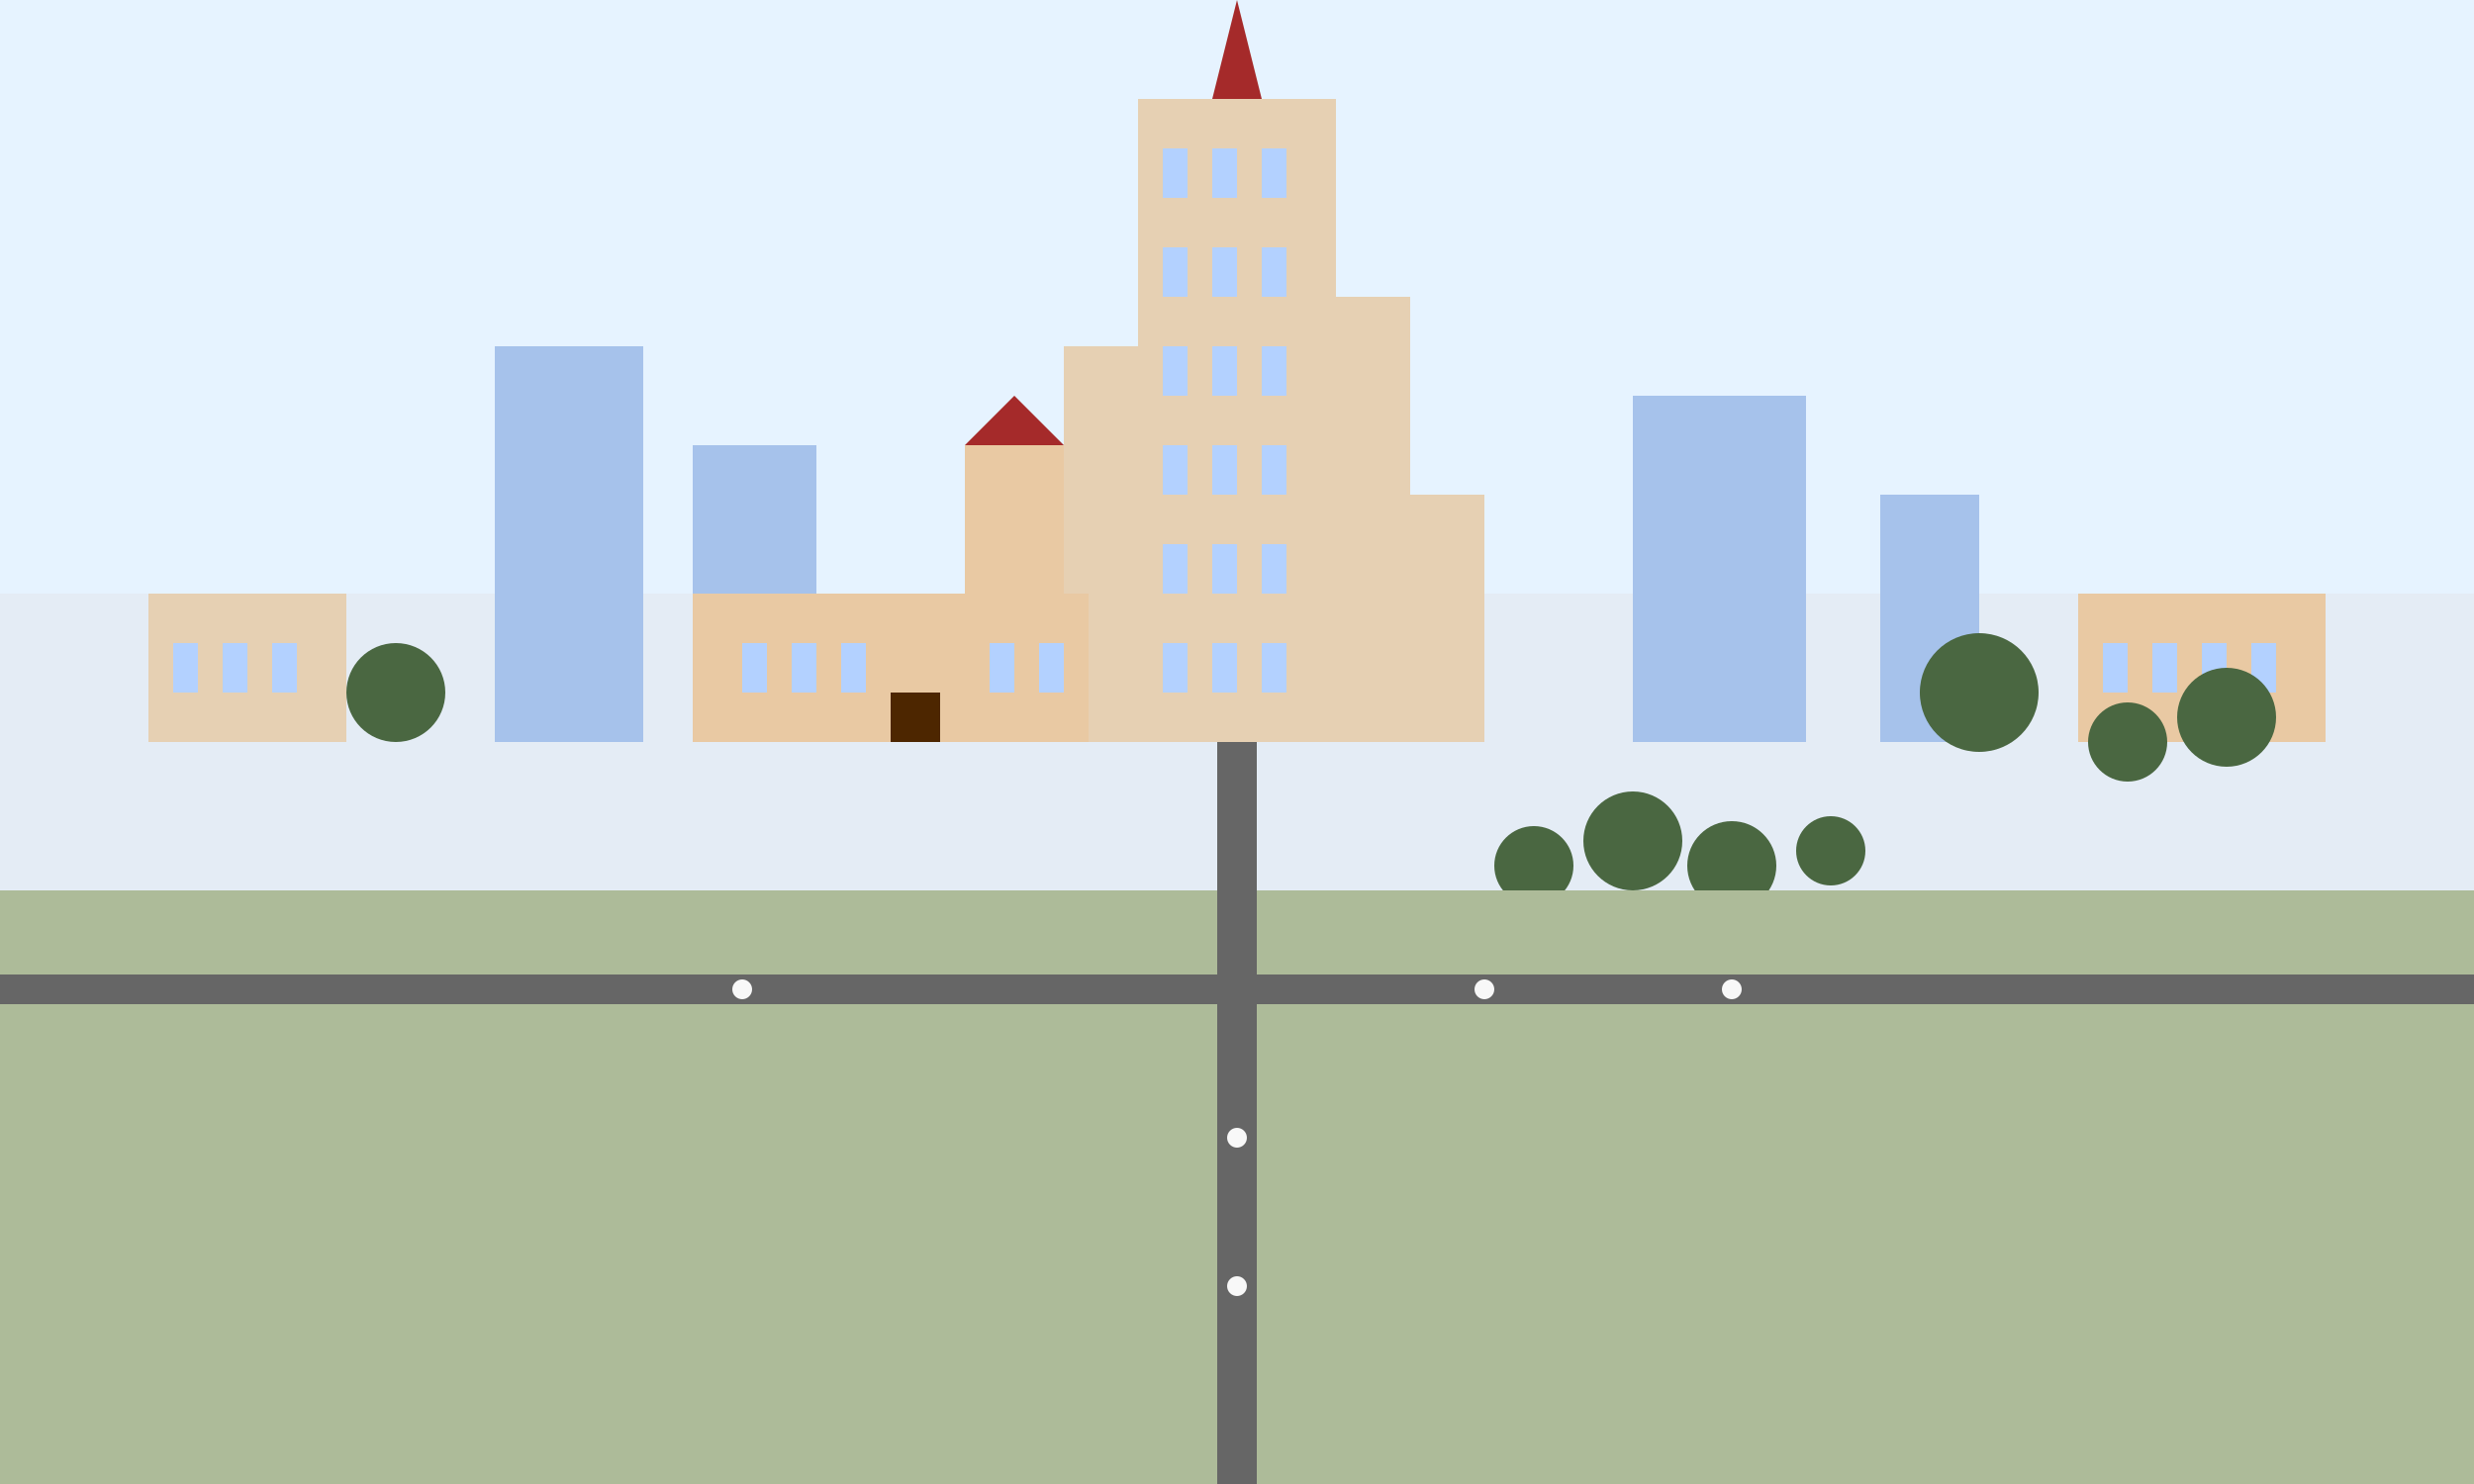
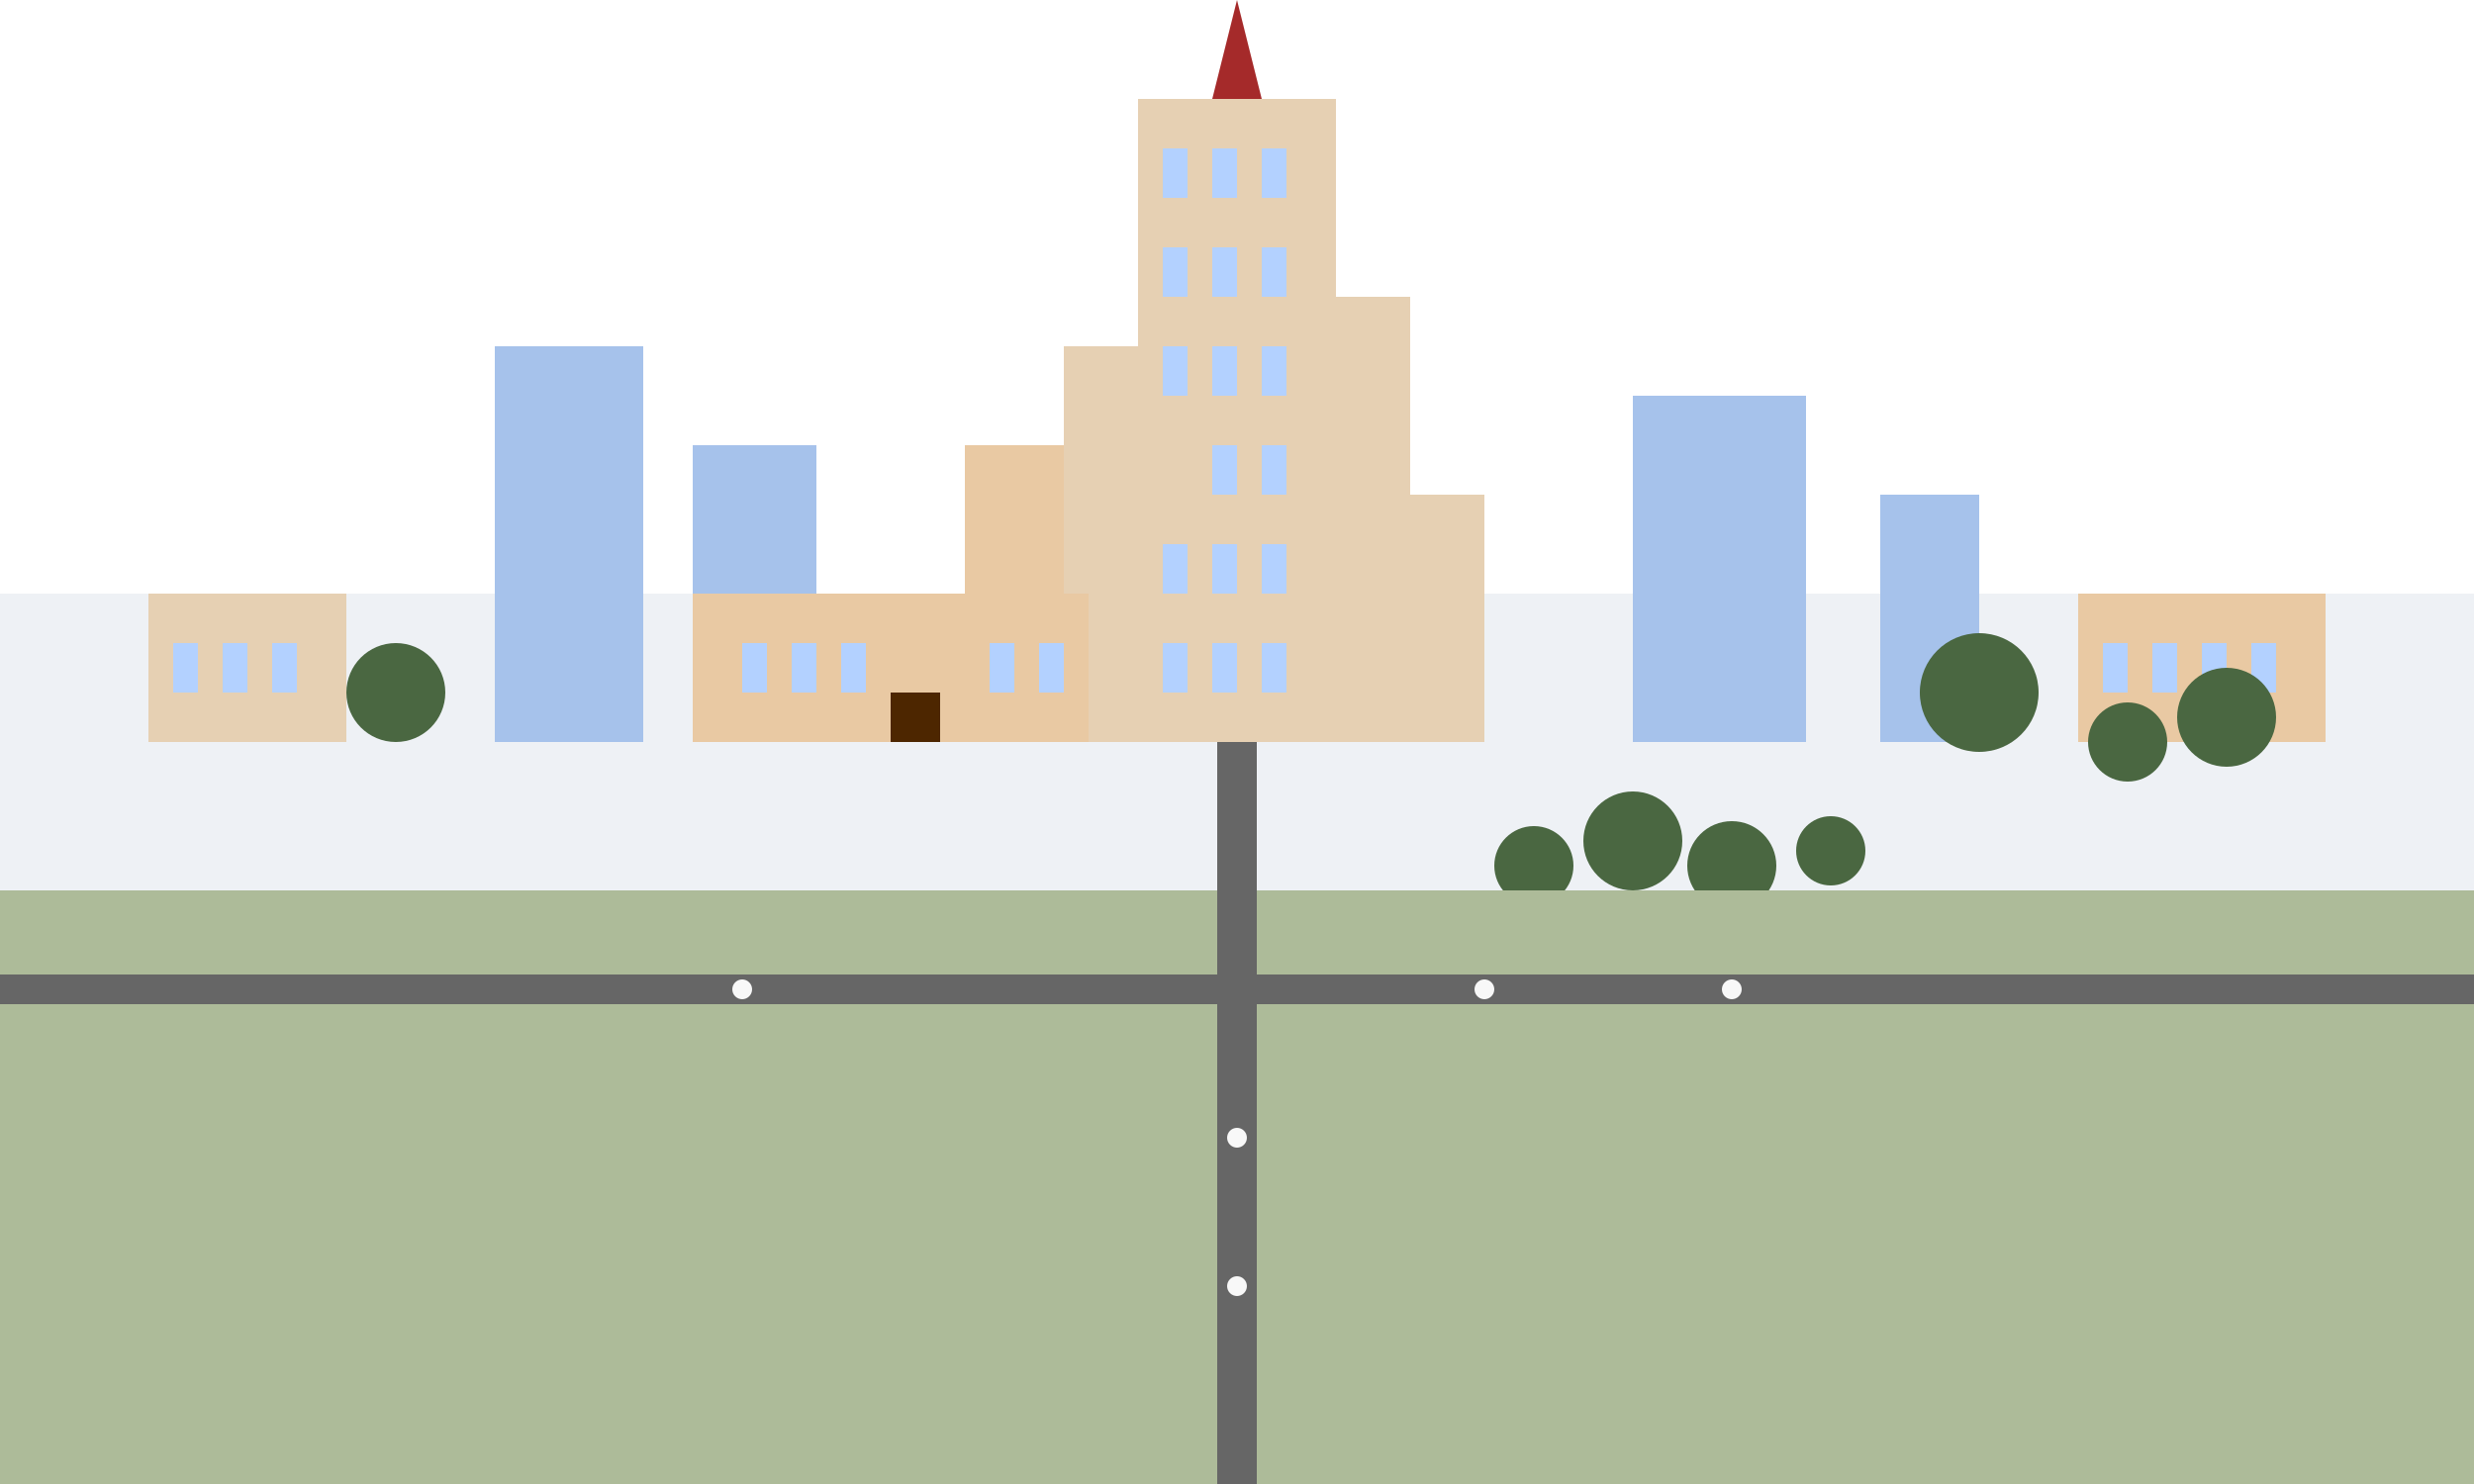
<svg xmlns="http://www.w3.org/2000/svg" viewBox="0 0 500 300" width="500" height="300">
-   <rect width="500" height="300" fill="#e6f3ff" />
  <rect x="0" y="120" width="500" height="60" fill="#e2e7ef" opacity="0.6" />
-   <path d="M0 210 Q125 190 250 210 Q375 230 500 210 L500 240 Q375 220 250 240 Q125 260 0 240 Z" fill="#b3d1ff" />
+   <path d="M0 210 Q125 190 250 210 Q375 230 500 210 L500 240 Q375 220 250 240 Z" fill="#b3d1ff" />
  <g transform="translate(250, 150)">
    <rect x="-20" y="-130" width="40" height="130" fill="#e6d0b3" />
    <path d="M-5 -130 L0 -150 L5 -130 Z" fill="#a52a2a" />
    <rect x="-35" y="-80" width="15" height="80" fill="#e6d0b3" />
    <rect x="20" y="-90" width="15" height="90" fill="#e6d0b3" />
    <rect x="-50" y="-40" width="15" height="40" fill="#e6d0b3" />
    <rect x="35" y="-50" width="15" height="50" fill="#e6d0b3" />
    <rect x="-15" y="-120" width="5" height="10" fill="#b3d1ff" />
    <rect x="-5" y="-120" width="5" height="10" fill="#b3d1ff" />
    <rect x="5" y="-120" width="5" height="10" fill="#b3d1ff" />
    <rect x="-15" y="-100" width="5" height="10" fill="#b3d1ff" />
    <rect x="-5" y="-100" width="5" height="10" fill="#b3d1ff" />
    <rect x="5" y="-100" width="5" height="10" fill="#b3d1ff" />
    <rect x="-15" y="-80" width="5" height="10" fill="#b3d1ff" />
    <rect x="-5" y="-80" width="5" height="10" fill="#b3d1ff" />
    <rect x="5" y="-80" width="5" height="10" fill="#b3d1ff" />
-     <rect x="-15" y="-60" width="5" height="10" fill="#b3d1ff" />
    <rect x="-5" y="-60" width="5" height="10" fill="#b3d1ff" />
    <rect x="5" y="-60" width="5" height="10" fill="#b3d1ff" />
    <rect x="-15" y="-40" width="5" height="10" fill="#b3d1ff" />
    <rect x="-5" y="-40" width="5" height="10" fill="#b3d1ff" />
    <rect x="5" y="-40" width="5" height="10" fill="#b3d1ff" />
    <rect x="-15" y="-20" width="5" height="10" fill="#b3d1ff" />
    <rect x="-5" y="-20" width="5" height="10" fill="#b3d1ff" />
    <rect x="5" y="-20" width="5" height="10" fill="#b3d1ff" />
  </g>
  <g>
    <rect x="100" y="70" width="30" height="80" fill="#b3d1ff" />
    <rect x="100" y="70" width="30" height="80" fill="#333333" opacity="0.1" />
    <rect x="140" y="90" width="25" height="60" fill="#b3d1ff" />
    <rect x="140" y="90" width="25" height="60" fill="#333333" opacity="0.1" />
    <rect x="330" y="80" width="35" height="70" fill="#b3d1ff" />
    <rect x="330" y="80" width="35" height="70" fill="#333333" opacity="0.1" />
    <rect x="380" y="100" width="20" height="50" fill="#b3d1ff" />
    <rect x="380" y="100" width="20" height="50" fill="#333333" opacity="0.1" />
  </g>
  <g transform="translate(180, 150)">
    <rect x="-40" y="-30" width="80" height="30" fill="#e9c9a3" />
    <rect x="15" y="-60" width="20" height="30" fill="#e9c9a3" />
-     <path d="M15 -60 L25 -70 L35 -60 Z" fill="#a52a2a" />
    <rect x="-30" y="-20" width="5" height="10" fill="#b3d1ff" />
    <rect x="-20" y="-20" width="5" height="10" fill="#b3d1ff" />
    <rect x="-10" y="-20" width="5" height="10" fill="#b3d1ff" />
    <rect x="0" y="-10" width="10" height="10" fill="#4d2600" />
    <rect x="20" y="-20" width="5" height="10" fill="#b3d1ff" />
    <rect x="30" y="-20" width="5" height="10" fill="#b3d1ff" />
  </g>
  <g>
    <rect x="30" y="120" width="40" height="30" fill="#e6d0b3" />
    <rect x="35" y="130" width="5" height="10" fill="#b3d1ff" />
    <rect x="45" y="130" width="5" height="10" fill="#b3d1ff" />
    <rect x="55" y="130" width="5" height="10" fill="#b3d1ff" />
    <rect x="420" y="120" width="50" height="30" fill="#e9c9a3" />
    <rect x="425" y="130" width="5" height="10" fill="#b3d1ff" />
    <rect x="435" y="130" width="5" height="10" fill="#b3d1ff" />
    <rect x="445" y="130" width="5" height="10" fill="#b3d1ff" />
    <rect x="455" y="130" width="5" height="10" fill="#b3d1ff" />
  </g>
  <g>
    <circle cx="80" cy="140" r="10" fill="#4a6741" />
    <circle cx="400" cy="140" r="12" fill="#4a6741" />
    <circle cx="430" cy="150" r="8" fill="#4a6741" />
    <circle cx="450" cy="145" r="10" fill="#4a6741" />
    <rect x="290" y="180" width="100" height="20" fill="#5d7b58" />
    <circle cx="310" cy="175" r="8" fill="#4a6741" />
    <circle cx="330" cy="170" r="10" fill="#4a6741" />
    <circle cx="350" cy="175" r="9" fill="#4a6741" />
    <circle cx="370" cy="172" r="7" fill="#4a6741" />
  </g>
  <rect x="0" y="180" width="500" height="120" fill="#adbb99" />
  <path d="M0 200 L500 200" stroke="#666666" stroke-width="6" fill="none" />
  <path d="M250 150 L250 300" stroke="#666666" stroke-width="8" fill="none" />
  <circle cx="150" cy="200" r="2" fill="#f8f8f8" />
  <circle cx="300" cy="200" r="2" fill="#f8f8f8" />
  <circle cx="350" cy="200" r="2" fill="#f8f8f8" />
  <circle cx="250" cy="230" r="2" fill="#f8f8f8" />
  <circle cx="250" cy="260" r="2" fill="#f8f8f8" />
</svg>